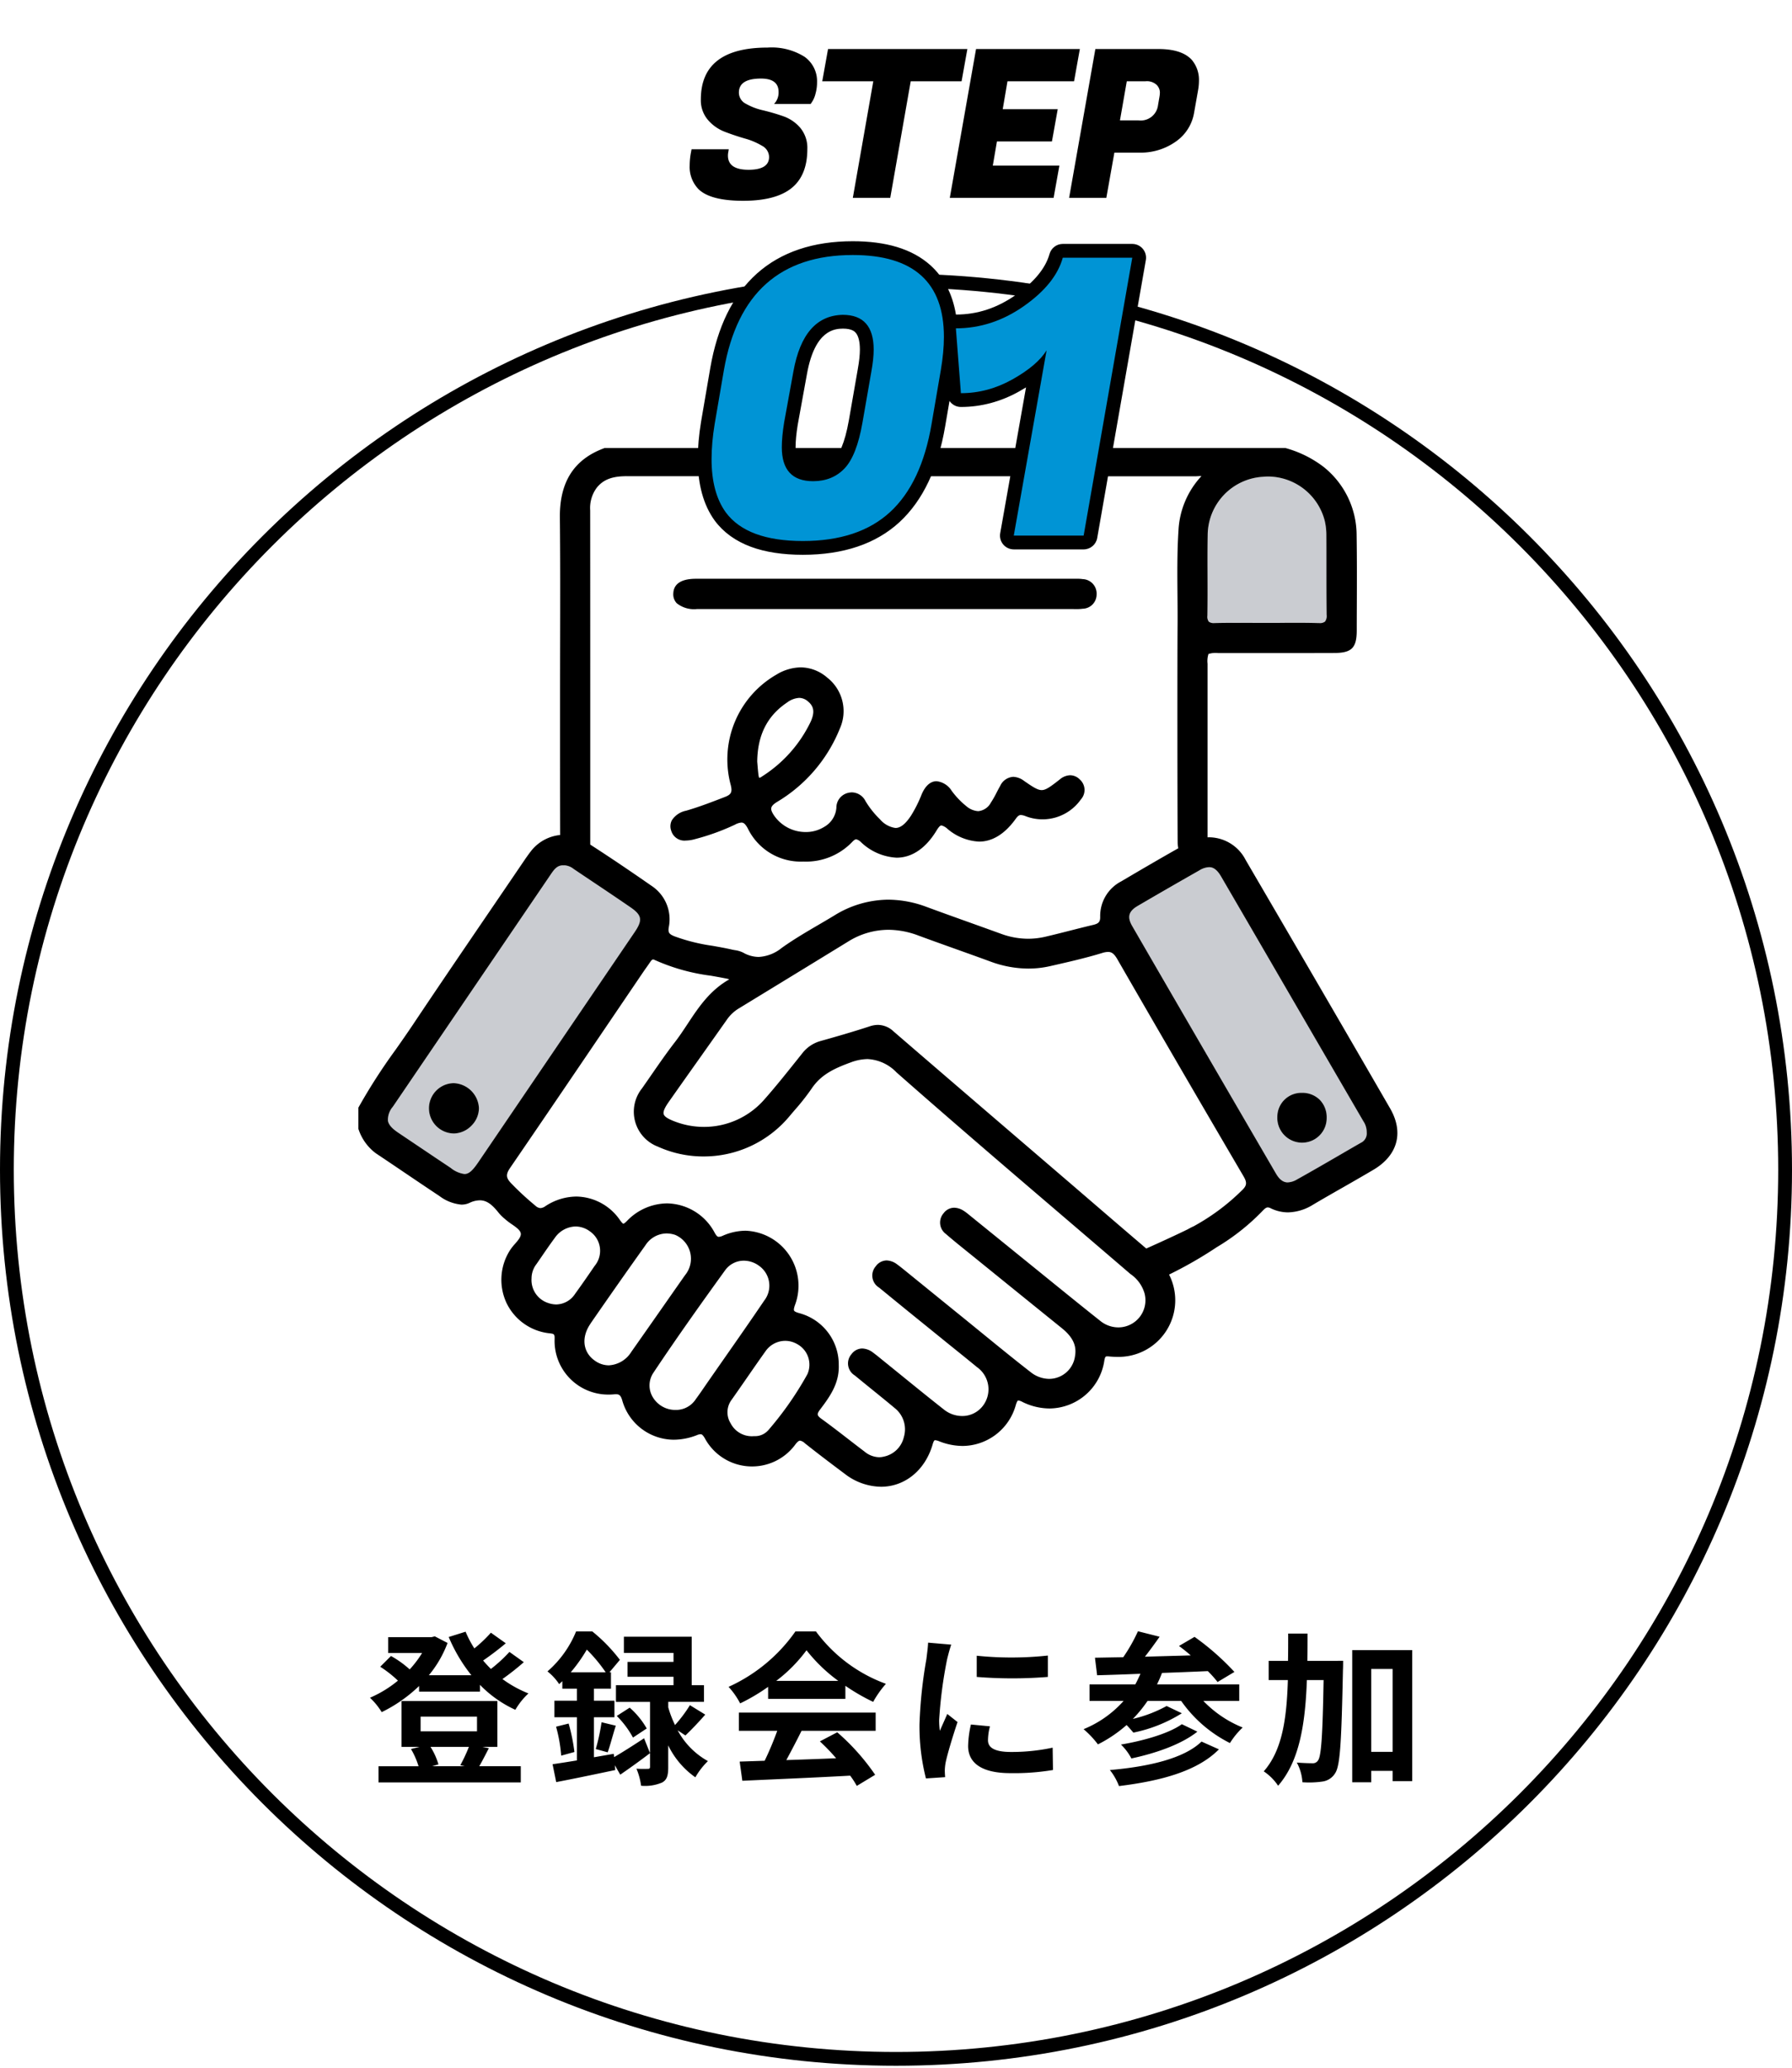
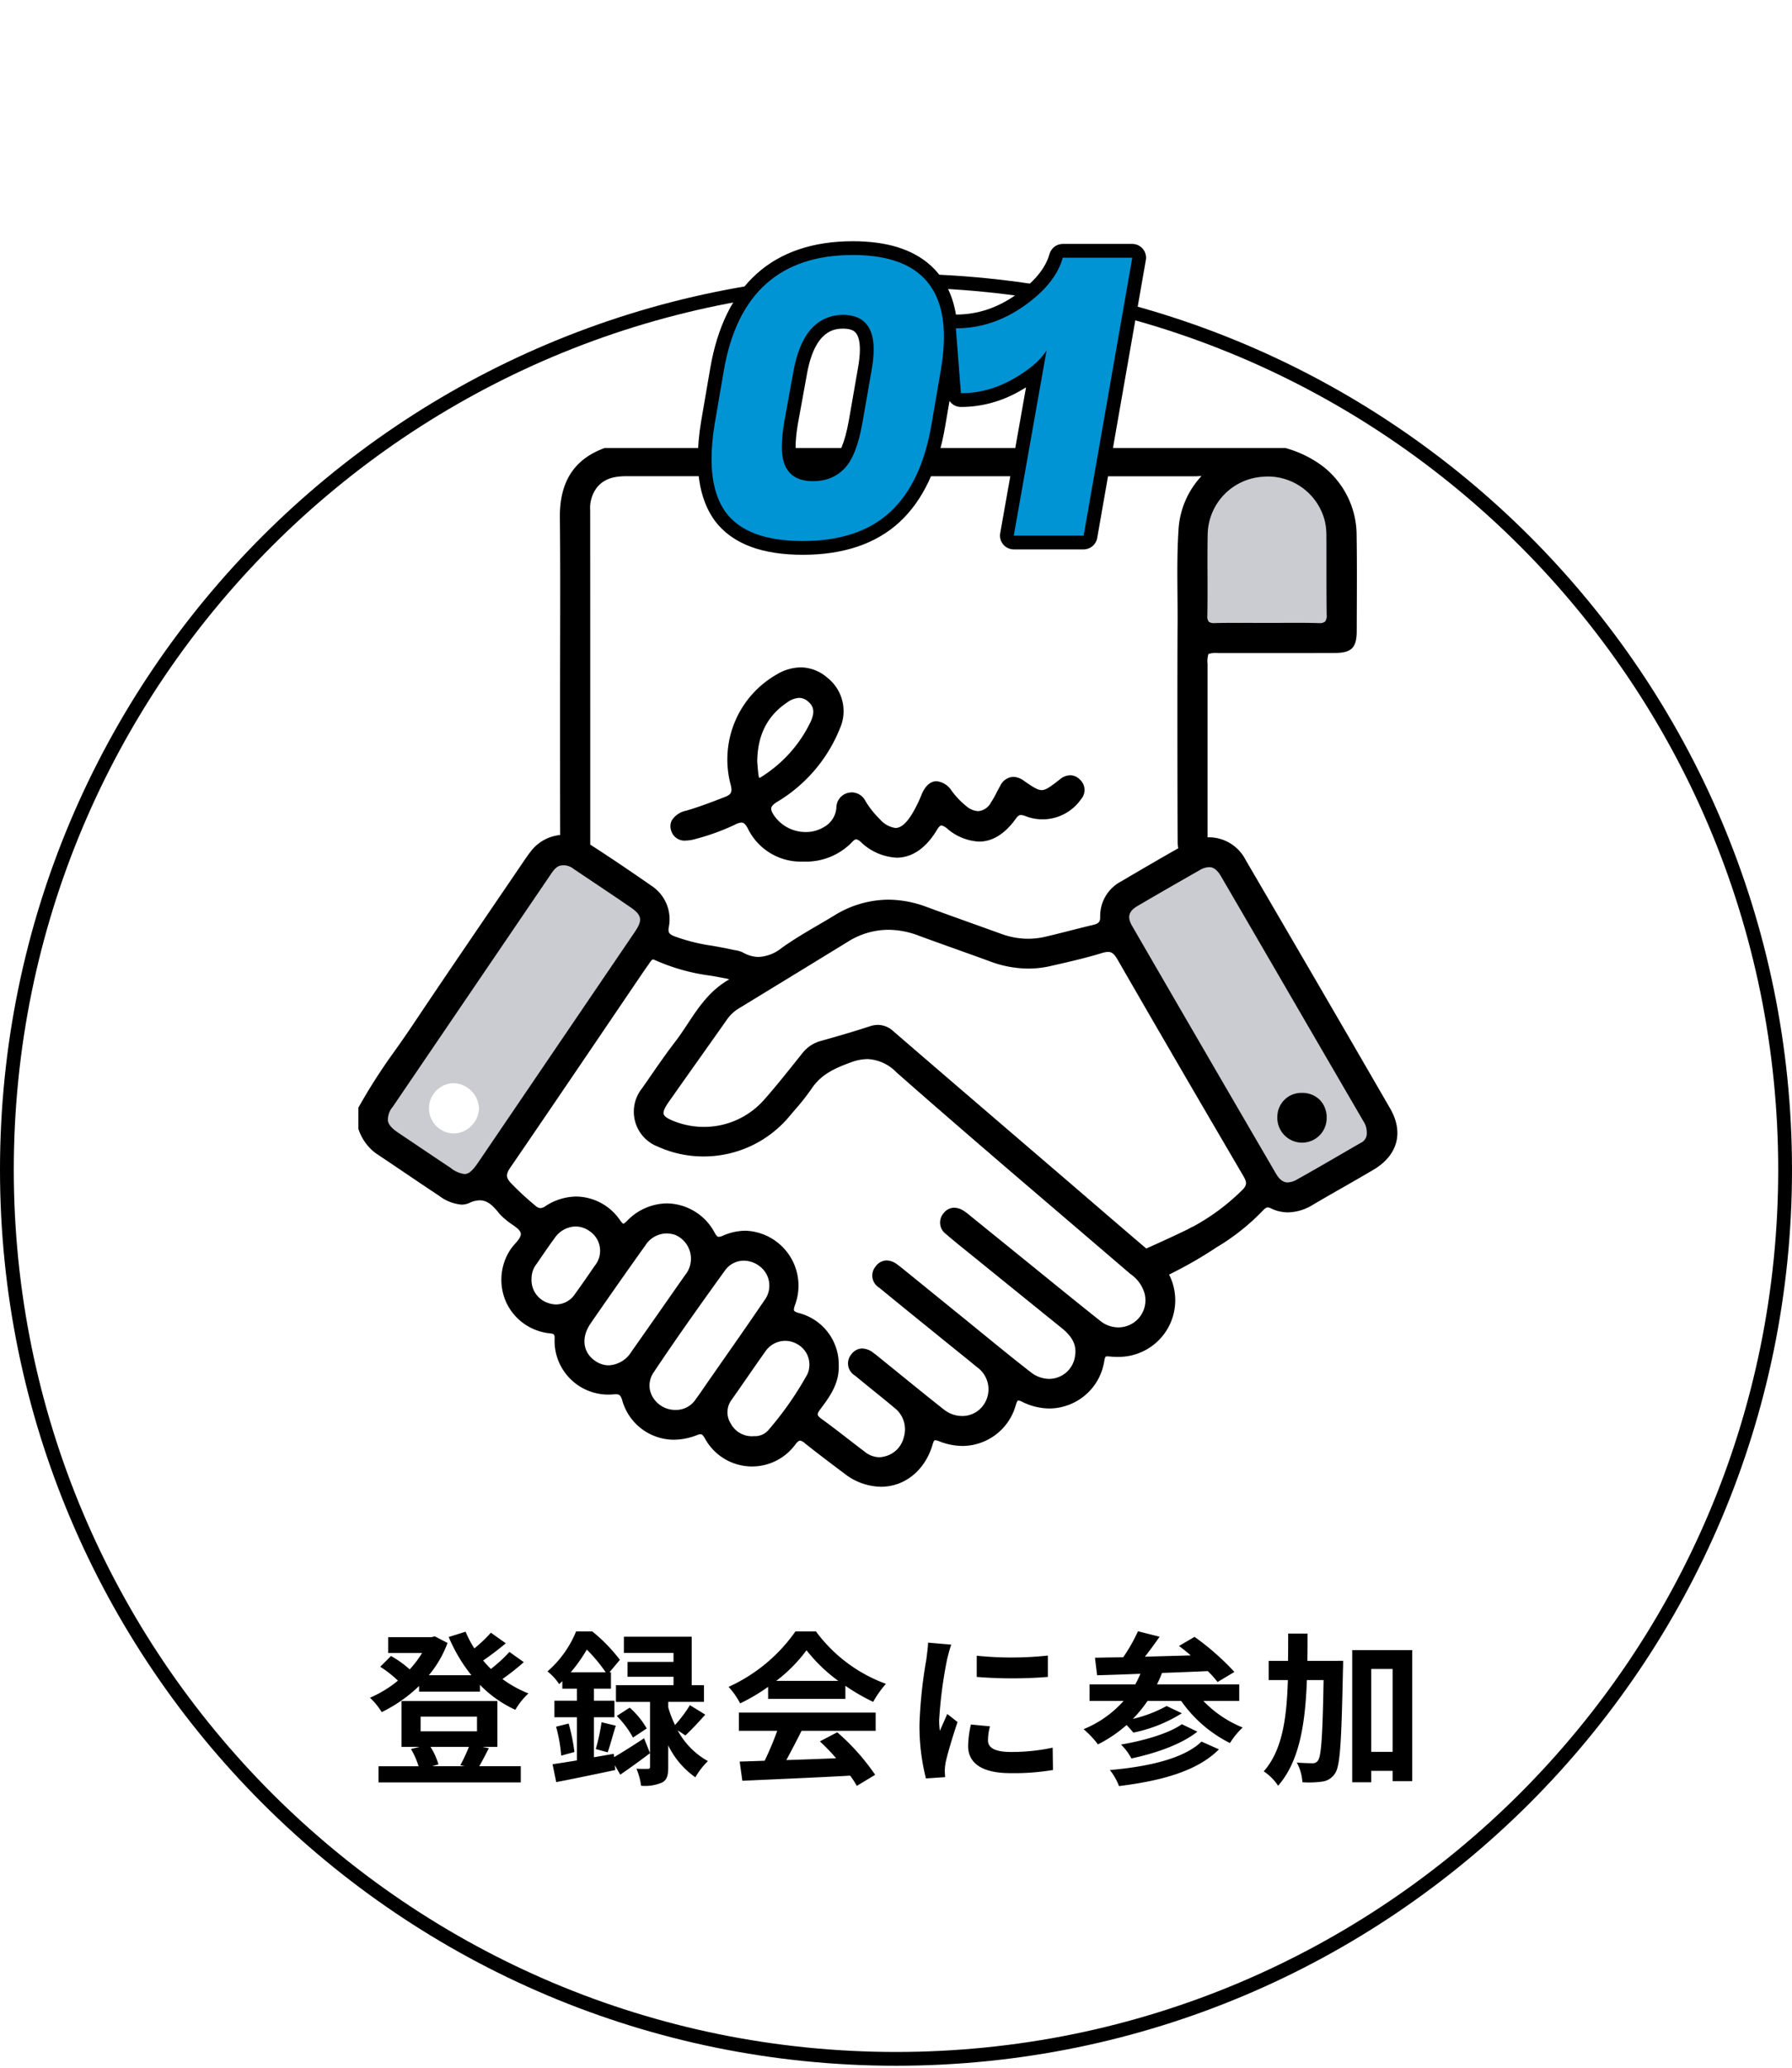
<svg xmlns="http://www.w3.org/2000/svg" width="260" height="300" viewBox="0 0 260 300">
  <defs>
    <filter id="パス_17540" x="99.24" y="33" width="67.04" height="47.496" filterUnits="userSpaceOnUse">
      <feOffset dx="2" dy="2" input="SourceAlpha" />
      <feGaussianBlur result="blur" />
      <feFlood />
      <feComposite operator="in" in2="blur" />
      <feComposite in="SourceGraphic" />
    </filter>
  </defs>
  <g id="_pc_sp_alt_step1_登録会に参加_" data-name="【pc・sp】&lt;alt=&quot;step1・登録会に参加&quot;&gt;" transform="translate(-380 -4801)">
    <g id="ol">
      <g id="パス_18531" data-name="パス 18531" transform="translate(380 4840.713)" fill="#fff">
        <path d="M 130 259 C 121.247 259 112.5 258.118 104.001 256.379 C 95.719 254.684 87.572 252.156 79.788 248.863 C 72.144 245.63 64.772 241.628 57.876 236.969 C 51.045 232.355 44.621 227.055 38.783 221.217 C 32.945 215.379 27.646 208.955 23.031 202.124 C 18.372 195.228 14.37 187.856 11.137 180.212 C 7.844 172.428 5.316 164.281 3.621 155.999 C 1.882 147.5 1 138.753 1 130 C 1 121.247 1.882 112.5 3.621 104.001 C 5.316 95.719 7.844 87.572 11.137 79.788 C 14.37 72.144 18.372 64.772 23.031 57.876 C 27.646 51.045 32.945 44.621 38.783 38.783 C 44.621 32.945 51.045 27.646 57.876 23.031 C 64.772 18.372 72.144 14.37 79.788 11.137 C 87.572 7.844 95.719 5.316 104.001 3.621 C 112.5 1.882 121.247 1 130 1 C 138.753 1 147.5 1.882 155.999 3.621 C 164.281 5.316 172.428 7.844 180.212 11.137 C 187.856 14.37 195.228 18.372 202.124 23.031 C 208.955 27.646 215.379 32.945 221.217 38.783 C 227.055 44.621 232.355 51.045 236.969 57.876 C 241.628 64.772 245.63 72.144 248.863 79.788 C 252.156 87.572 254.684 95.719 256.379 104.001 C 258.118 112.5 259 121.247 259 130 C 259 138.753 258.118 147.5 256.379 155.999 C 254.684 164.281 252.156 172.428 248.863 180.212 C 245.63 187.856 241.628 195.228 236.969 202.124 C 232.355 208.955 227.055 215.379 221.217 221.217 C 215.379 227.055 208.955 232.355 202.124 236.969 C 195.228 241.628 187.856 245.63 180.212 248.863 C 172.428 252.156 164.281 254.684 155.999 256.379 C 147.5 258.118 138.753 259 130 259 Z" stroke="none" />
        <path d="M 130 2 C 121.314 2 112.634 2.875 104.201 4.601 C 95.984 6.282 87.901 8.791 80.177 12.058 C 72.593 15.266 65.278 19.236 58.435 23.859 C 51.657 28.439 45.283 33.698 39.49 39.49 C 33.698 45.283 28.439 51.657 23.859 58.435 C 19.236 65.278 15.266 72.593 12.058 80.177 C 8.791 87.901 6.282 95.984 4.601 104.201 C 2.875 112.634 2 121.314 2 130 C 2 138.686 2.875 147.366 4.601 155.799 C 6.282 164.016 8.791 172.099 12.058 179.823 C 15.266 187.407 19.236 194.722 23.859 201.565 C 28.439 208.343 33.698 214.717 39.49 220.51 C 45.283 226.302 51.657 231.561 58.435 236.141 C 65.278 240.764 72.593 244.734 80.177 247.942 C 87.901 251.209 95.984 253.718 104.201 255.399 C 112.634 257.125 121.314 258 130 258 C 138.686 258 147.366 257.125 155.799 255.399 C 164.016 253.718 172.099 251.209 179.823 247.942 C 187.407 244.734 194.722 240.764 201.565 236.141 C 208.343 231.561 214.717 226.302 220.51 220.51 C 226.302 214.717 231.561 208.343 236.141 201.565 C 240.764 194.722 244.734 187.407 247.942 179.823 C 251.209 172.099 253.718 164.016 255.399 155.799 C 257.125 147.366 258 138.686 258 130 C 258 121.314 257.125 112.634 255.399 104.201 C 253.718 95.984 251.209 87.901 247.942 80.177 C 244.734 72.593 240.764 65.278 236.141 58.435 C 231.561 51.657 226.302 45.283 220.51 39.49 C 214.717 33.698 208.343 28.439 201.565 23.859 C 194.722 19.236 187.407 15.266 179.823 12.058 C 172.099 8.791 164.016 6.282 155.799 4.601 C 147.366 2.875 138.686 2 130 2 M 130 0 C 201.797 0 260 58.203 260 130 C 260 201.797 201.797 260 130 260 C 58.203 260 0 201.797 0 130 C 0 58.203 58.203 0 130 0 Z" stroke="none" fill="#000" />
      </g>
      <path id="パス_18530" data-name="パス 18530" d="M-61.968-3.552A22.851,22.851,0,0,1-63.216-.888l.648.144H-67.3l.912-.264a9.77,9.77,0,0,0-1.152-2.544Zm-7.008-4.392h8.184v2.136h-8.184ZM-60-3.552h2.16V-10.2h-13.9v6.648h2.616l-1.248.312a11.484,11.484,0,0,1,1.1,2.5h-5.808V1.608h20.64V-.744h-6.024c.408-.7.888-1.632,1.392-2.616Zm3.912-13.776a21.041,21.041,0,0,1-2.688,2.472c-.384-.384-.768-.792-1.128-1.224,1.056-.72,2.256-1.632,3.288-2.5l-2.16-1.536a20.086,20.086,0,0,1-2.4,2.28,15.549,15.549,0,0,1-1.272-2.424l-2.448.768a23.177,23.177,0,0,0,3.288,5.544h-6.168a16.156,16.156,0,0,0,2.712-4.68l-1.848-.96-.48.12H-73.68v2.3h4.92a15.1,15.1,0,0,1-1.8,2.376,14.488,14.488,0,0,0-2.712-1.944l-1.56,1.56a16.72,16.72,0,0,1,2.568,2.016A16.722,16.722,0,0,1-76.32-10.68a10.141,10.141,0,0,1,1.7,2.088,21.1,21.1,0,0,0,5.424-3.792v.816h8.832v-.984a17.063,17.063,0,0,0,5.136,3.624,10.2,10.2,0,0,1,1.9-2.376A16.971,16.971,0,0,1-57.1-13.392,37.441,37.441,0,0,0-54-15.84Zm8.9,2.952a22.68,22.68,0,0,0,2.328-3.288,22.314,22.314,0,0,1,2.736,3.288Zm6.24,11.832-2.88.5V-7.848h2.976v-2.4h-2.976V-12h2.472v-2.376h-.216l1.512-1.8A23.85,23.85,0,0,0-44.064-20.3h-2.352A15.337,15.337,0,0,1-50.568-14.5a7.814,7.814,0,0,1,1.7,1.848c.144-.144.312-.288.456-.432V-12H-46.3v1.752H-49.56v2.4H-46.3v6.264c-1.32.216-2.52.408-3.528.552L-49.3,1.56C-46.872,1.1-43.7.432-40.728-.192l-.072-.7L-40.008.48c1.368-.936,2.9-2.04,4.32-3.12l-.864-2.16C-38.112-3.768-39.7-2.76-40.9-2.064Zm10.392-2.664c.84-.792,1.92-1.92,2.88-3.024L-29.9-9.6a20.036,20.036,0,0,1-2.16,2.88,15.566,15.566,0,0,1-.984-2.568v-.792h5.184V-12.5H-29.64v-7.032h-9.84v2.352h7.2v1.3h-6.672v2.16h6.672V-12.5h-8.352v2.424h4.944V-.672c0,.24-.072.312-.336.312-.24,0-.96.024-1.632-.024a9.745,9.745,0,0,1,.672,2.472,6.313,6.313,0,0,0,3.024-.456c.744-.384.912-1.056.912-2.256V-3.768A12.083,12.083,0,0,0-29.112.864a10.6,10.6,0,0,1,1.824-2.352A11.065,11.065,0,0,1-31.68-5.952ZM-49.32-6.48a21.842,21.842,0,0,1,.744,4.2l1.92-.528a27.412,27.412,0,0,0-.84-4.128Zm7.488,3.72c.36-.984.744-2.52,1.176-3.864l-2.064-.5a29.428,29.428,0,0,1-.84,3.888Zm1.32-5.28A13.723,13.723,0,0,1-38.16-4.9l1.992-1.32A11.721,11.721,0,0,0-38.64-9.24Zm23.136-5.088a21.811,21.811,0,0,0,4.392-4.44,23.357,23.357,0,0,0,4.608,4.44Zm-1.176,2.616H-7.344v-1.9A29,29,0,0,0-3.312-10.08,14.793,14.793,0,0,1-1.464-12.7,21.954,21.954,0,0,1-11.616-20.3h-2.976a23.832,23.832,0,0,1-9.7,8.04,11.149,11.149,0,0,1,1.68,2.4,27.711,27.711,0,0,0,4.056-2.4ZM-22.8-5.88h5.568a46.088,46.088,0,0,1-1.824,4.344l-3.624.12.384,2.784c4.08-.192,10.008-.432,15.648-.744a12.723,12.723,0,0,1,.96,1.488L-3.024.5a32.278,32.278,0,0,0-5.5-6.168l-2.52,1.32A28.606,28.606,0,0,1-8.688-1.9c-2.448.1-4.92.192-7.224.264.72-1.344,1.512-2.832,2.208-4.248H-2.952V-8.52H-22.8Zm34.512-10.9V-13.7a64.415,64.415,0,0,0,10.32,0v-3.1A49.352,49.352,0,0,1,11.712-16.776Zm1.92,10.248-2.76-.264a14.662,14.662,0,0,0-.408,3.12c0,2.472,1.992,3.936,6.12,3.936a33.989,33.989,0,0,0,6.192-.456l-.048-3.24a28.37,28.37,0,0,1-6.024.624c-2.448,0-3.36-.648-3.36-1.7A8.146,8.146,0,0,1,13.632-6.528ZM8.016-18.384l-3.36-.288c-.024.768-.168,1.68-.24,2.352a66.923,66.923,0,0,0-1.008,9.5,30.68,30.68,0,0,0,.936,7.848L7.128.84C7.1.5,7.08.12,7.08-.144A7.242,7.242,0,0,1,7.2-1.272c.264-1.272,1.056-3.888,1.728-5.88L7.44-8.328C7.1-7.536,6.72-6.7,6.36-5.88a11.579,11.579,0,0,1-.1-1.56,63.655,63.655,0,0,1,1.152-8.808C7.512-16.68,7.824-17.88,8.016-18.384ZM44.328-4.32C41.784-1.848,36.6-.672,31.032-.192a8.669,8.669,0,0,1,1.32,2.328c6.072-.744,11.376-2.16,14.5-5.328ZM41.472-6.84c-1.9,1.368-5.664,2.424-8.832,2.952a7.921,7.921,0,0,1,1.512,2.016c3.5-.744,7.224-2.016,9.576-3.888ZM49.8-10.224v-2.4H37.872a17.219,17.219,0,0,0,.72-1.656c2.16-.072,4.44-.168,6.648-.264a15.432,15.432,0,0,1,1.416,1.584L49.1-14.424a37.363,37.363,0,0,0-5.784-5.088l-2.256,1.32c.552.408,1.128.864,1.7,1.368-2.256.072-4.512.12-6.648.192.72-.912,1.464-1.944,2.136-2.9l-3.144-.792a24.117,24.117,0,0,1-2.136,3.768c-1.512.024-2.9.048-4.1.072l.312,2.544c1.8-.048,3.936-.12,6.288-.216-.24.528-.48,1.056-.744,1.536H28.08v2.4h4.944a15.666,15.666,0,0,1-5.808,4.1A13.847,13.847,0,0,1,29.3-3.912,19.728,19.728,0,0,0,33.456-6.72c.36.36.72.792.984,1.1a21.087,21.087,0,0,0,7.032-2.808L39.264-9.48a19.337,19.337,0,0,1-4.9,1.872A18.8,18.8,0,0,0,36.5-10.224h4.872a19.049,19.049,0,0,0,7.08,6.12A11.166,11.166,0,0,1,50.3-6.36a16.38,16.38,0,0,1-5.712-3.864Zm9.888-5.808c.024-1.3.024-2.616.024-3.96H56.9c0,1.368,0,2.688-.024,3.96H54.072v2.784h2.784c-.168,5.616-.816,10.2-3.5,13.248A7.519,7.519,0,0,1,55.44,2.088c3.1-3.552,3.936-8.928,4.176-15.336H62.04C61.9-5.232,61.7-2.256,61.248-1.608a.87.87,0,0,1-.816.432c-.456,0-1.32-.024-2.28-.1a6.881,6.881,0,0,1,.816,2.856,13.525,13.525,0,0,0,2.9-.1A2.554,2.554,0,0,0,63.72.264c.744-1.1.912-4.776,1.128-15,.024-.36.024-1.3.024-1.3Zm9.264,13.2V-14.856h3.1V-2.832Zm-2.76-14.76V1.584h2.76V-.072h3.1V1.416H74.9V-17.592Z" transform="translate(510 5058)" />
      <path id="パス_17479" data-name="パス 17479" d="M46.109,160.942c-1.892-1.3-3.834-2.6-5.712-3.861q-1.267-.849-2.533-1.7a2.372,2.372,0,0,0-1.27-.519c-.031,0-.119.005-.119.005s-.106-.005-.145-.005c-.888,0-1.327.649-1.835,1.4l-.077.114Q23.025,173.134,11.636,189.9a2.867,2.867,0,0,0-.7,2.054c.108.544.569,1.077,1.453,1.677q2.67,1.813,5.356,3.6l2.294,1.537a4.013,4.013,0,0,0,2,.889c.613,0,1.153-.461,2-1.7q11.345-16.7,22.695-33.4c1.183-1.741,1.061-2.449-.62-3.607M23.068,192.616a3.684,3.684,0,0,1-2.552,1.151h-.042a3.651,3.651,0,0,1-.041-7.3h.042a3.819,3.819,0,0,1,3.662,3.611,3.628,3.628,0,0,1-1.07,2.54" transform="translate(425.357 4771.687)" fill="#caccd1" />
      <path id="パス_17480" data-name="パス 17480" d="M72.73,289.6a3.541,3.541,0,0,0-2.1-.719,3.775,3.775,0,0,0-3,1.641c-.708.959-1.4,1.962-2.061,2.932l-.61.887a3.385,3.385,0,0,0-.711,2.1,3.5,3.5,0,0,0,2.408,3.543,3.67,3.67,0,0,0,1.194.212,3.334,3.334,0,0,0,2.714-1.534c.922-1.268,1.8-2.539,2.84-4.059a3.425,3.425,0,0,0-.672-5" transform="translate(392.876 4690.065)" fill="#fff" />
-       <path id="パス_17481" data-name="パス 17481" d="M86.022,53.822v8.8c0,.228,0,.454,0,.681,2.7,1.745,5.622,3.711,8.918,6a5.81,5.81,0,0,1,2.471,6.02c-.119.77.089.986.817,1.283a26.806,26.806,0,0,0,5.517,1.38c.923.162,1.876.33,2.809.545.143.033.29.059.437.085a3.9,3.9,0,0,1,1.214.358,4.62,4.62,0,0,0,2.242.629,5.767,5.767,0,0,0,3.344-1.305c1.721-1.233,3.579-2.321,5.375-3.372.75-.439,1.5-.878,2.241-1.328a15.022,15.022,0,0,1,7.853-2.309,15.99,15.99,0,0,1,5.527,1.038c2.14.789,4.324,1.572,6.436,2.329q2.216.793,4.429,1.594a11.4,11.4,0,0,0,3.9.708,11.022,11.022,0,0,0,2.491-.29c1.205-.281,2.427-.592,3.608-.891,1.094-.278,2.225-.566,3.344-.83.8-.189,1.028-.454,1.015-1.182a5.643,5.643,0,0,1,3.041-5.124c2.611-1.54,5.419-3.186,8.287-4.806a5.468,5.468,0,0,1-.089-.978c-.038-4.79-.054-26.456-.013-31.206.013-1.516,0-3.059-.013-4.552-.026-3.066-.053-6.237.145-9.362A12.463,12.463,0,0,1,174.59,9.96c.034-.038.072-.076.11-.113a1.611,1.611,0,0,0-.181-.009c-.113,0-.226.008-.339.016-.13.009-.26.018-.388.018q-17.852-.006-35.7-.006-23.413,0-46.825-.009l-.006-.391v.391c-2.057,0-3.335.493-4.273,1.648a4.934,4.934,0,0,0-.974,3.314c.013,10.223.011,26.181.01,39M101.5,24.738h22.11l32.615,0,.451,0a4.949,4.949,0,0,1,.778.05,2.1,2.1,0,0,1,2.028,2.228,2.073,2.073,0,0,1-2.018,2.071,6.284,6.284,0,0,1-.88.051l-.635-.005c-6.438,0-39.719,0-39.719,0l-14.714,0a4.011,4.011,0,0,1-2.956-.842,1.87,1.87,0,0,1-.5-1.432c.089-2.118,2.607-2.119,3.435-2.119M97.873,59.764a3.2,3.2,0,0,1,2.067-1.382c1.854-.536,3.69-1.245,5.466-1.93l.149-.058c.934-.359,1.11-.716.858-1.734a14.2,14.2,0,0,1,6.618-16.017,6.983,6.983,0,0,1,3.53-1.056,5.932,5.932,0,0,1,3.843,1.481,6.173,6.173,0,0,1,1.831,7.414,21.9,21.9,0,0,1-9.148,10.654c-.994.639-.981,1.015-.424,1.894a5.557,5.557,0,0,0,4.633,2.448,5.009,5.009,0,0,0,2.673-.745,3.474,3.474,0,0,0,1.77-2.787,2.2,2.2,0,0,1,1.744-2.159,2.464,2.464,0,0,1,.533-.062,2.27,2.27,0,0,1,1.947,1.263,12.97,12.97,0,0,0,2.118,2.66,3.573,3.573,0,0,0,2.229,1.239c.735,0,1.451-.565,2.254-1.78a18.7,18.7,0,0,0,1.538-3.067c.675-1.6,1.555-1.935,2.173-1.935a2.961,2.961,0,0,1,2.189,1.389,11.849,11.849,0,0,0,2.145,2.245,2.927,2.927,0,0,0,1.7.712,2.32,2.32,0,0,0,1.847-1.243,13.527,13.527,0,0,0,.822-1.441c.167-.321.334-.643.515-.955a2.244,2.244,0,0,1,1.9-1.345,2.8,2.8,0,0,1,1.573.588c1.232.855,1.958,1.339,2.557,1.339s1.237-.452,2.65-1.564a2.421,2.421,0,0,1,1.485-.591,1.994,1.994,0,0,1,1.4.616,2.034,2.034,0,0,1,.162,2.882,6.8,6.8,0,0,1-7.992,2.453,2.178,2.178,0,0,0-.717-.181c-.171,0-.384.041-.738.534-1.585,2.2-3.379,3.323-5.336,3.323a7.644,7.644,0,0,1-4.608-1.874,2.015,2.015,0,0,0-.851-.472c-.178,0-.4.233-.714.753-1.562,2.57-3.564,3.927-5.79,3.927a8.087,8.087,0,0,1-5.168-2.253,1.482,1.482,0,0,0-.693-.415c-.147,0-.351.14-.622.429a9.261,9.261,0,0,1-7.013,2.8h-.057a8.534,8.534,0,0,1-8.03-4.8c-.4-.756-.685-.86-.929-.86a2.318,2.318,0,0,0-.931.3,32.781,32.781,0,0,1-5.835,2.109,5.074,5.074,0,0,1-1.331.2,2,2,0,0,1-2.085-1.437,1.892,1.892,0,0,1,.1-1.517" transform="translate(379.618 4860.236)" fill="#fff" />
      <path id="パス_17482" data-name="パス 17482" d="M315.252,31.641a1.2,1.2,0,0,0,.843.2l.114,0c.925-.021,1.928-.03,3.155-.03q1.078,0,2.157.006t2.154.007c.725,0,1.449,0,2.174-.009s1.452-.008,2.179-.008c1.21,0,2.2.012,3.115.038l.121,0a1.211,1.211,0,0,0,.86-.223,1.391,1.391,0,0,0,.226-.975c-.033-2.278-.032-4.593-.03-6.832,0-1.574,0-3.148-.008-4.722a8.991,8.991,0,0,0-.231-2.077,8.541,8.541,0,0,0-8.192-6.435c-.273,0-.55.013-.824.04a8.523,8.523,0,0,0-7.97,8.446c-.033,1.943-.027,3.921-.021,5.834s.012,3.908-.021,5.863a1.247,1.247,0,0,0,.2.873" transform="translate(240.129 4859.554)" fill="#caccd1" />
      <path id="パス_17483" data-name="パス 17483" d="M98.472,297.509a3.753,3.753,0,0,0-1.443-5.835,4.027,4.027,0,0,0-1.245-.206,3.7,3.7,0,0,0-3.059,1.714c-2.572,3.605-5.181,7.323-7.975,11.364-1.383,2-1.124,4.168.644,5.392a3.476,3.476,0,0,0,2,.662,4.089,4.089,0,0,0,3.274-1.956q2.341-3.315,4.659-6.646,1.569-2.246,3.142-4.489" transform="translate(380.924 4688.492)" fill="#fff" />
-       <path id="パス_17484" data-name="パス 17484" d="M148.193,103.887c.046.358.124.43.125.43a1.25,1.25,0,0,0,.4-.21,19.231,19.231,0,0,0,7.045-7.924c.61-1.363.493-2.222-.4-2.963a1.954,1.954,0,0,0-1.269-.5,3.229,3.229,0,0,0-1.757.674c-2.87,1.927-4.285,4.733-4.326,8.578.013.135.025.287.038.45.037.448.078.956.143,1.469" transform="translate(341.859 4809.534)" fill="#fff" />
      <path id="パス_17485" data-name="パス 17485" d="M123.913,302.307a3.727,3.727,0,0,0-2.2-.741,3.332,3.332,0,0,0-2.727,1.4c-3.121,4.32-6.8,9.461-10.391,14.833a3.3,3.3,0,0,0-.174,3.443,3.809,3.809,0,0,0,3.389,1.974l.158,0a3.425,3.425,0,0,0,2.784-1.584c.454-.613.9-1.256,1.322-1.878.172-.249.343-.5.515-.747q1.172-1.687,2.349-3.37c1.89-2.705,3.844-5.5,5.724-8.281a3.523,3.523,0,0,0-.749-5.054" transform="translate(366.216 4682.342)" fill="#fff" />
      <path id="パス_17486" data-name="パス 17486" d="M179.067,183.045c-.507-.882-.893-1.059-1.349-1.059a3.008,3.008,0,0,0-.854.155c-2.367.723-4.818,1.283-7.189,1.824l-.348.079a14.27,14.27,0,0,1-3.174.359,16.017,16.017,0,0,1-5.526-1.035c-1.659-.609-3.324-1.2-4.989-1.8-1.793-.641-3.648-1.3-5.465-1.975a12.462,12.462,0,0,0-4.315-.822A11.087,11.087,0,0,0,140,180.51q-6.116,3.758-12.245,7.492l-3.6,2.2a5.57,5.57,0,0,0-1.688,1.572q-2.038,2.894-4.087,5.78-2.181,3.08-4.357,6.165c-.639.908-.875,1.471-.764,1.826s.643.7,1.722,1.1a11.788,11.788,0,0,0,4.121.743,11.6,11.6,0,0,0,8.679-3.887c1.654-1.864,3.24-3.852,4.773-5.773l.789-.988a5.052,5.052,0,0,1,2.683-1.814c2.138-.6,4.656-1.32,7.127-2.13a3.823,3.823,0,0,1,1.2-.208,3.348,3.348,0,0,1,2.249.941c6.746,5.823,13.623,11.724,20.274,17.431l6.018,5.165,3.2,2.754q3.586,3.083,7.179,6.157c1.312-.59,4-1.8,6.045-2.8.193-.113.386-.212.579-.312l.214-.111a31.261,31.261,0,0,0,7.047-5.244c.708-.674.755-1.11.217-2.028-6.677-11.386-12.665-21.686-18.307-31.49" transform="translate(363.042 4757.125)" fill="#fff" />
      <path id="パス_17487" data-name="パス 17487" d="M320.516,194.057l0-.025v-.024a2.875,2.875,0,0,0-.5-1.6q-5.231-8.993-10.458-17.99-5.092-8.761-10.186-17.521c-.692-1.189-1.316-1.327-1.726-1.327a2.906,2.906,0,0,0-1.4.458c-3.363,1.913-6.3,3.608-8.987,5.181-1.3.762-1.521,1.6-.765,2.91,6.954,12.005,13.969,24.082,20.849,35.9.511.878,1.058,1.287,1.72,1.287a2.823,2.823,0,0,0,1.328-.417c2.123-1.181,4.261-2.422,6.328-3.622q1.459-.846,2.919-1.69a1.5,1.5,0,0,0,.878-1.517m-9.37,1.482-.123,0a3.6,3.6,0,0,1-3.481-3.777,3.473,3.473,0,0,1,3.588-3.45,3.577,3.577,0,0,1,2.578,1.025,3.631,3.631,0,0,1,.994,2.626,3.562,3.562,0,0,1-3.557,3.579" transform="translate(257.785 4771.255)" fill="#caccd1" />
      <path id="パス_17488" data-name="パス 17488" d="M147.029,331.766a3.439,3.439,0,0,0-1.705-.455,3.493,3.493,0,0,0-2.83,1.47c-.918,1.283-1.831,2.6-2.715,3.882-.734,1.06-1.467,2.12-2.211,3.173a3.023,3.023,0,0,0-.17,3.43,3.455,3.455,0,0,0,3.372,1.872c.059,0,.1,0,.149,0a2.541,2.541,0,0,0,1.927-.838,47.92,47.92,0,0,0,5.7-8.16,3.4,3.4,0,0,0-1.518-4.376" transform="translate(348.597 4664.228)" fill="#fff" />
      <path id="パス_17489" data-name="パス 17489" d="M145.594,235.447q-4.5-3.866-9.013-7.72c-8.195-7.01-16.668-14.258-24.9-21.508a6.259,6.259,0,0,0-4.225-1.949,7.265,7.265,0,0,0-2.473.5c-2.6.944-4.358,1.872-5.66,3.823a33.31,33.31,0,0,1-2.47,3.127c-.255.3-.511.6-.762.9a16.184,16.184,0,0,1-12.427,5.794,15.988,15.988,0,0,1-6.624-1.426,5.421,5.421,0,0,1-2.294-8.458q.67-.952,1.33-1.913c1.1-1.585,2.228-3.225,3.429-4.777.649-.839,1.254-1.754,1.839-2.64,1.584-2.4,3.217-4.87,6.056-6.477a2.392,2.392,0,0,0-.324-.1c-.778-.157-1.576-.3-2.349-.434a28.749,28.749,0,0,1-8.183-2.3.445.445,0,0,0-.194-.057c-.07,0-.187.036-.4.346-.175.257-.355.511-.534.766s-.373.527-.554.794q-2.344,3.454-4.685,6.91c-4.76,7.024-9.682,14.287-14.559,21.405-.656.958-.624,1.465.143,2.261a41.52,41.52,0,0,0,3.508,3.24,1.2,1.2,0,0,0,.733.355,1.381,1.381,0,0,0,.715-.278,8.29,8.29,0,0,1,4.49-1.4,7.8,7.8,0,0,1,6.359,3.451c.321.441.433.489.466.489s.16-.029.529-.4a8.148,8.148,0,0,1,5.805-2.547,7.956,7.956,0,0,1,6.921,4.264c.3.543.464.588.6.588a1.645,1.645,0,0,0,.587-.166,8.322,8.322,0,0,1,3.289-.721,7.98,7.98,0,0,1,7.195,10.71c-.171.464-.222.753-.155.883.087.17.5.3.795.38a7.709,7.709,0,0,1,5.685,7.512c.088,2.568-1.167,4.433-2.692,6.433-.272.357-.382.593-.356.767s.188.357.486.572c1.332.961,2.652,1.982,3.927,2.968.787.609,1.574,1.218,2.368,1.817a3.452,3.452,0,0,0,2.108.821,2.907,2.907,0,0,0,.7-.088,3.752,3.752,0,0,0,2.9-2.828,3.93,3.93,0,0,0-1.336-4.225c-1.055-.885-2.145-1.767-3.2-2.62-.861-.7-1.723-1.394-2.575-2.1a2.04,2.04,0,0,1-.477-3.1,1.957,1.957,0,0,1,1.551-.814,2.713,2.713,0,0,1,1.578.6c.376.275.739.57,1.09.856l.3.244q1.366,1.1,2.728,2.211c2.009,1.632,4.087,3.319,6.155,4.945a4.249,4.249,0,0,0,2.642.941,3.741,3.741,0,0,0,2.961-1.412,3.939,3.939,0,0,0-.8-5.679c-1.048-.864-2.1-1.716-3.162-2.569q-.862-.694-1.722-1.392l-2.22-1.8q-3.549-2.878-7.088-5.769a2.047,2.047,0,0,1-.5-3.1,1.983,1.983,0,0,1,1.58-.85,2.646,2.646,0,0,1,1.54.584c.368.269.723.553,1.054.822l3.507,2.846q2.562,2.081,5.127,4.159,1.354,1.1,2.7,2.2c2.273,1.854,4.623,3.77,6.978,5.6a4.375,4.375,0,0,0,2.681.971,3.8,3.8,0,0,0,3.753-3.346c.254-1.5-.341-2.739-1.929-4.019q-5.351-4.315-10.688-8.649l-2.276-1.845q-.475-.385-.952-.768c-.961-.773-1.955-1.571-2.9-2.4a2.051,2.051,0,0,1-.318-3.015,1.915,1.915,0,0,1,1.524-.787,2.616,2.616,0,0,1,1.349.425,6.754,6.754,0,0,1,.759.561l4.41,3.575q2.562,2.078,5.125,4.155,1.184.958,2.366,1.919c2.351,1.909,4.782,3.882,7.2,5.793a4.171,4.171,0,0,0,2.6.929,3.931,3.931,0,0,0,3.8-4.953,5.15,5.15,0,0,0-2.053-2.8" transform="translate(398.408 4750.393)" fill="#fff" />
      <path id="パス_17490" data-name="パス 17490" d="M149.693,95.821c-6.4-11.077-13.26-22.866-20.957-36.04a6.016,6.016,0,0,0-5.221-3.3c-.1,0-.207,0-.312.008,0-2.59,0-9.818,0-15.933,0-4.312,0-8.07,0-9.257a3.35,3.35,0,0,1,.133-1.413,3.454,3.454,0,0,1,1.44-.133H127.2l6.936,0q3.739,0,7.477-.013c2.506-.01,3.232-.743,3.236-3.267q0-1.72.01-3.438c.013-3.384.025-6.882-.028-10.324a12.7,12.7,0,0,0-4.809-9.984A16.086,16.086,0,0,0,134.552.018L134.494,0H35.734l-.065.024c-4.385,1.611-6.49,4.9-6.437,10.062.061,5.909.048,11.919.036,17.732q-.008,3.862-.01,7.725v3.389c0,5.182,0,12.937.013,17.216a6.12,6.12,0,0,0-4.284,2.408c-.4.515-.772,1.061-1.13,1.589l-.151.224q-2.232,3.285-4.469,6.565c-3.745,5.5-7.618,11.181-11.377,16.806-.8,1.194-1.639,2.392-2.452,3.55a82.939,82.939,0,0,0-5.36,8.326L0,95.7v3.1l.03.072a7.13,7.13,0,0,0,2.492,3.449q2.028,1.354,4.046,2.723c1.695,1.145,3.447,2.33,5.182,3.479a6.223,6.223,0,0,0,3.2,1.252,2.765,2.765,0,0,0,1.158-.247,3.62,3.62,0,0,1,1.505-.379c1.086,0,1.89.738,2.763,1.845a6.235,6.235,0,0,0,.839.828l.157.136a9.976,9.976,0,0,0,.882.664c.581.4,1.181.822,1.293,1.262.125.49-.341,1.024-.833,1.591a7.491,7.491,0,0,0-.717.914,7.961,7.961,0,0,0-.486,7.7,7.835,7.835,0,0,0,6.216,4.355c.674.078.759.115.741.827a7.784,7.784,0,0,0,7.849,8.065c.263,0,.53-.013.794-.038.086-.008.167-.012.242-.012.456,0,.682.113.906.812a7.809,7.809,0,0,0,7.48,5.787,9.277,9.277,0,0,0,3.373-.664,1.583,1.583,0,0,1,.533-.134c.142,0,.285.039.587.529a7.783,7.783,0,0,0,13.216.887c.385-.484.57-.484.63-.484a1.329,1.329,0,0,1,.687.37c1.941,1.546,3.937,3.049,5.814,4.456a8.764,8.764,0,0,0,5.245,1.863c3.47,0,6.409-2.406,7.488-6.131.18-.623.3-.623.369-.623a2.155,2.155,0,0,1,.617.171,9.351,9.351,0,0,0,3.393.664,8.072,8.072,0,0,0,7.7-5.969c.2-.628.3-.628.352-.628a1.587,1.587,0,0,1,.58.2,8.947,8.947,0,0,0,3.967.959,8.112,8.112,0,0,0,7.939-6.959c.116-.6.183-.6.47-.6.064,0,.134,0,.211.012.383.038.766.058,1.138.058a8.213,8.213,0,0,0,7.571-11.939,59.79,59.79,0,0,0,6.841-3.92l.033-.025a31.93,31.93,0,0,0,6.662-5.264c.322-.332.532-.534.789-.534a.9.9,0,0,1,.383.107,5.764,5.764,0,0,0,2.549.613,7.145,7.145,0,0,0,3.661-1.133c1.423-.841,2.884-1.676,4.3-2.483,1.46-.834,2.969-1.7,4.441-2.57,3.522-2.089,4.424-5.414,2.411-8.9m-14.846,10.738c-.662,0-1.208-.409-1.719-1.287-6.881-11.814-13.9-23.891-20.849-35.9-.756-1.305-.534-2.148.765-2.91,2.684-1.573,5.623-3.268,8.986-5.181a2.908,2.908,0,0,1,1.4-.458c.41,0,1.034.138,1.726,1.327q5.1,8.759,10.186,17.521,5.227,9,10.458,17.99a2.872,2.872,0,0,1,.5,1.6v.024l0,.025a1.5,1.5,0,0,1-.878,1.517q-1.462.841-2.92,1.69c-2.067,1.2-4.205,2.441-6.328,3.622a2.824,2.824,0,0,1-1.329.417m-13.908,6.485c-.193.1-.386.2-.579.312-2.044,1-4.733,2.215-6.045,2.8q-3.6-3.07-7.18-6.157l-3.2-2.754-6.018-5.165c-6.65-5.707-13.527-11.608-20.273-17.431a3.349,3.349,0,0,0-2.249-.941,3.818,3.818,0,0,0-1.2.209c-2.471.811-4.989,1.531-7.127,2.13a5.051,5.051,0,0,0-2.683,1.814l-.789.988c-1.534,1.922-3.119,3.909-4.773,5.773a11.6,11.6,0,0,1-8.679,3.887,11.785,11.785,0,0,1-4.121-.743c-1.08-.4-1.611-.741-1.722-1.1s.126-.918.764-1.826q2.172-3.087,4.357-6.165,2.046-2.888,4.087-5.781a5.581,5.581,0,0,1,1.689-1.572l3.6-2.2q6.127-3.74,12.246-7.492A11.091,11.091,0,0,1,76.9,69.9a12.467,12.467,0,0,1,4.314.822c1.818.671,3.672,1.334,5.466,1.975,1.664.595,3.329,1.19,4.989,1.8A16.016,16.016,0,0,0,97.2,75.529a14.273,14.273,0,0,0,3.174-.359l.348-.079c2.371-.541,4.823-1.1,7.189-1.824a3,3,0,0,1,.854-.155c.457,0,.842.177,1.349,1.059,5.642,9.8,11.63,20.1,18.307,31.49.538.919.491,1.354-.217,2.028a31.238,31.238,0,0,1-7.046,5.244Zm-32.386-1.822a6.763,6.763,0,0,0-.759-.561,2.615,2.615,0,0,0-1.349-.425,1.915,1.915,0,0,0-1.524.788,2.051,2.051,0,0,0,.318,3.015c.948.825,1.941,1.624,2.9,2.4q.477.383.953.768l2.276,1.845q5.34,4.329,10.688,8.649c1.587,1.28,2.182,2.519,1.929,4.019a3.8,3.8,0,0,1-3.753,3.346,4.373,4.373,0,0,1-2.681-.971c-2.355-1.826-4.7-3.742-6.978-5.6q-1.349-1.1-2.7-2.2-2.566-2.077-5.127-4.159l-3.506-2.846c-.332-.269-.686-.554-1.054-.822a2.645,2.645,0,0,0-1.539-.584,1.982,1.982,0,0,0-1.58.85,2.047,2.047,0,0,0,.5,3.1q3.532,2.9,7.088,5.77l2.22,1.8q.859.7,1.722,1.392c1.057.853,2.114,1.705,3.162,2.569a3.94,3.94,0,0,1,.8,5.679,3.742,3.742,0,0,1-2.961,1.412,4.249,4.249,0,0,1-2.642-.941c-2.068-1.626-4.146-3.314-6.155-4.945q-1.364-1.107-2.728-2.211l-.3-.244c-.351-.285-.715-.581-1.09-.856a2.713,2.713,0,0,0-1.578-.6,1.957,1.957,0,0,0-1.55.814,2.04,2.04,0,0,0,.477,3.1c.853.706,1.714,1.4,2.575,2.1,1.054.853,2.144,1.735,3.2,2.62a3.93,3.93,0,0,1,1.336,4.225,3.752,3.752,0,0,1-2.9,2.828,2.91,2.91,0,0,1-.7.088,3.45,3.45,0,0,1-2.108-.821c-.794-.6-1.581-1.207-2.368-1.817-1.275-.986-2.595-2.007-3.927-2.968-.3-.215-.462-.408-.487-.572s.084-.411.357-.767c1.525-2,2.78-3.864,2.691-6.433a7.709,7.709,0,0,0-5.685-7.512c-.3-.081-.707-.21-.795-.38-.067-.13-.016-.419.155-.883a7.98,7.98,0,0,0-7.2-10.71,8.325,8.325,0,0,0-3.289.722,1.643,1.643,0,0,1-.587.166c-.138,0-.3-.045-.6-.588a7.955,7.955,0,0,0-6.921-4.264,8.149,8.149,0,0,0-5.806,2.547c-.368.375-.5.4-.528.4s-.145-.048-.466-.489a7.8,7.8,0,0,0-6.358-3.451,8.291,8.291,0,0,0-4.491,1.4,1.381,1.381,0,0,1-.715.278,1.194,1.194,0,0,1-.733-.355,41.445,41.445,0,0,1-3.508-3.24c-.767-.8-.8-1.3-.143-2.261,4.878-7.119,9.8-14.382,14.56-21.405q2.342-3.456,4.684-6.91c.181-.267.368-.53.554-.794s.359-.509.534-.766c.212-.31.329-.346.4-.346a.445.445,0,0,1,.194.057,28.743,28.743,0,0,0,8.183,2.3c.772.136,1.57.277,2.349.434a2.388,2.388,0,0,1,.324.1c-2.838,1.607-4.472,4.079-6.056,6.477-.585.886-1.19,1.8-1.839,2.64-1.2,1.553-2.333,3.192-3.429,4.777q-.662.959-1.33,1.913a5.422,5.422,0,0,0,2.295,8.458,15.986,15.986,0,0,0,6.624,1.426A16.183,16.183,0,0,0,62.5,97.006c.251-.3.507-.6.762-.9a33.377,33.377,0,0,0,2.471-3.127c1.3-1.95,3.061-2.878,5.659-3.822a7.269,7.269,0,0,1,2.473-.5,6.258,6.258,0,0,1,4.225,1.949c8.23,7.249,16.7,14.5,24.9,21.508q4.509,3.857,9.013,7.72a5.151,5.151,0,0,1,2.053,2.8,3.931,3.931,0,0,1-3.8,4.953,4.17,4.17,0,0,1-2.6-.929c-2.414-1.911-4.845-3.884-7.2-5.793l-2.366-1.919q-2.564-2.076-5.126-4.155ZM59.443,142.53a2.541,2.541,0,0,1-1.927.838c-.045,0-.09,0-.149,0A3.456,3.456,0,0,1,54,141.492a3.024,3.024,0,0,1,.17-3.43c.744-1.052,1.477-2.112,2.211-3.172.883-1.277,1.8-2.6,2.715-3.882a3.494,3.494,0,0,1,2.83-1.469,3.439,3.439,0,0,1,1.705.455,3.4,3.4,0,0,1,1.518,4.376,47.921,47.921,0,0,1-5.7,8.16m-13.26-2.966-.158,0a3.809,3.809,0,0,1-3.389-1.974,3.3,3.3,0,0,1,.174-3.443C46.4,128.771,50.08,123.63,53.2,119.31a3.334,3.334,0,0,1,2.727-1.4,3.729,3.729,0,0,1,2.2.741,3.524,3.524,0,0,1,.749,5.054c-1.88,2.779-3.834,5.576-5.724,8.281q-1.176,1.684-2.349,3.37-.259.372-.515.747c-.427.622-.868,1.264-1.322,1.877a3.425,3.425,0,0,1-2.784,1.584M25.122,120.507a3.382,3.382,0,0,1,.711-2.1l.61-.887c.665-.97,1.353-1.973,2.061-2.932a3.775,3.775,0,0,1,3-1.641,3.541,3.541,0,0,1,2.1.719,3.425,3.425,0,0,1,.672,5c-1.038,1.519-1.918,2.791-2.84,4.059a3.335,3.335,0,0,1-2.714,1.534,3.67,3.67,0,0,1-1.194-.212,3.5,3.5,0,0,1-2.408-3.543m8.553,6.531c2.794-4.041,5.4-7.759,7.974-11.364a3.7,3.7,0,0,1,3.059-1.714,4.026,4.026,0,0,1,1.245.206A3.753,3.753,0,0,1,47.4,120q-1.574,2.242-3.142,4.489-2.324,3.327-4.659,6.646a4.089,4.089,0,0,1-3.274,1.956,3.478,3.478,0,0,1-2-.662c-1.768-1.225-2.027-3.391-.644-5.392M4.29,97.637a2.868,2.868,0,0,1,.7-2.054q11.391-16.761,22.784-33.52l.077-.114c.508-.751.947-1.4,1.835-1.4.039,0,.145.005.145.005s.088-.005.119-.005a2.37,2.37,0,0,1,1.27.519q1.265.852,2.534,1.7c1.878,1.258,3.819,2.558,5.711,3.861,1.682,1.158,1.8,1.866.62,3.607q-11.349,16.7-22.695,33.4c-.843,1.241-1.384,1.7-2,1.7a4.011,4.011,0,0,1-2-.889L11.1,102.916q-2.681-1.8-5.356-3.6c-.883-.6-1.345-1.133-1.453-1.677M140.479,24.2a1.392,1.392,0,0,1-.226.976,1.213,1.213,0,0,1-.86.223l-.121,0c-.915-.025-1.9-.038-3.115-.038-.726,0-1.452,0-2.179.009s-1.449.008-2.174.008-1.436,0-2.154-.006-1.438-.006-2.157-.006c-1.228,0-2.23.009-3.155.03l-.114,0a1.2,1.2,0,0,1-.843-.2,1.248,1.248,0,0,1-.2-.874c.033-1.955.027-3.942.021-5.863s-.012-3.891.021-5.834a8.523,8.523,0,0,1,7.97-8.446c.274-.027.551-.041.824-.041a8.541,8.541,0,0,1,8.192,6.435,8.993,8.993,0,0,1,.231,2.077c.01,1.574.009,3.148.008,4.722,0,2.238,0,4.554.031,6.832M121.41,4.106c.128,0,.258-.009.388-.018.113-.007.226-.016.339-.016a1.6,1.6,0,0,1,.181.009c-.038.038-.076.075-.11.114a12.462,12.462,0,0,0-3.224,7.781c-.2,3.125-.171,6.3-.145,9.363.013,1.493.025,3.036.013,4.553-.041,4.749-.025,26.416.013,31.206a5.464,5.464,0,0,0,.089.978c-2.868,1.62-5.676,3.266-8.287,4.806a5.644,5.644,0,0,0-3.041,5.125c.013.728-.215.993-1.015,1.182-1.119.264-2.25.552-3.344.83-1.182.3-2.4.611-3.608.891a11,11,0,0,1-2.491.29,11.4,11.4,0,0,1-3.9-.708q-2.212-.8-4.429-1.594c-2.112-.757-4.3-1.539-6.436-2.328a15.981,15.981,0,0,0-5.527-1.038,15.018,15.018,0,0,0-7.853,2.309c-.742.45-1.491.888-2.241,1.327-1.8,1.052-3.654,2.139-5.375,3.372a5.762,5.762,0,0,1-3.344,1.3,4.622,4.622,0,0,1-2.242-.629,3.9,3.9,0,0,0-1.214-.358c-.147-.027-.294-.053-.437-.086-.933-.215-1.887-.382-2.81-.545a26.8,26.8,0,0,1-5.516-1.38c-.729-.3-.936-.513-.817-1.283a5.81,5.81,0,0,0-2.471-6.02c-3.3-2.294-6.216-4.259-8.918-6,0-.227,0-.454,0-.681v-8.8c0-12.822,0-28.78-.01-39A4.932,4.932,0,0,1,34.6,5.74c.938-1.155,2.216-1.648,4.273-1.648V3.7l.006.391Q62.294,4.1,85.707,4.1q17.851,0,35.7.005" transform="translate(432 4866)" />
      <path id="パス_17491" data-name="パス 17491" d="M118.007,106.524a5.105,5.105,0,0,0,1.331-.2,32.822,32.822,0,0,0,5.835-2.11,2.318,2.318,0,0,1,.931-.3c.244,0,.525.1.929.86a8.534,8.534,0,0,0,8.03,4.8h.057a9.262,9.262,0,0,0,7.013-2.805c.271-.289.475-.429.622-.429a1.481,1.481,0,0,1,.693.416,8.089,8.089,0,0,0,5.168,2.253c2.226,0,4.228-1.358,5.79-3.928.316-.52.536-.752.714-.752a2.013,2.013,0,0,1,.85.472,7.647,7.647,0,0,0,4.608,1.875c1.956,0,3.751-1.118,5.336-3.323.354-.493.567-.534.738-.534a2.18,2.18,0,0,1,.717.181,6.8,6.8,0,0,0,7.992-2.453,2.034,2.034,0,0,0-.162-2.883,1.994,1.994,0,0,0-1.4-.615,2.424,2.424,0,0,0-1.485.59c-1.413,1.111-2.048,1.564-2.65,1.564s-1.325-.483-2.557-1.338a2.79,2.79,0,0,0-1.573-.588,2.243,2.243,0,0,0-1.9,1.344c-.181.312-.348.634-.515.955a13.53,13.53,0,0,1-.822,1.441,2.32,2.32,0,0,1-1.847,1.243,2.929,2.929,0,0,1-1.7-.712,11.849,11.849,0,0,1-2.145-2.245,2.96,2.96,0,0,0-2.189-1.389c-.619,0-1.5.335-2.174,1.935a18.659,18.659,0,0,1-1.538,3.067c-.8,1.214-1.518,1.78-2.253,1.78a3.575,3.575,0,0,1-2.229-1.239,12.979,12.979,0,0,1-2.118-2.659,2.269,2.269,0,0,0-1.947-1.264,2.441,2.441,0,0,0-.533.062,2.2,2.2,0,0,0-1.744,2.159,3.474,3.474,0,0,1-1.77,2.787,5.009,5.009,0,0,1-2.673.745,5.557,5.557,0,0,1-4.633-2.448c-.556-.879-.57-1.254.424-1.893a21.9,21.9,0,0,0,9.148-10.654,6.173,6.173,0,0,0-1.831-7.414,5.932,5.932,0,0,0-3.843-1.481,6.983,6.983,0,0,0-3.53,1.056,14.2,14.2,0,0,0-6.618,16.017c.252,1.018.076,1.375-.858,1.734l-.149.058c-1.775.685-3.611,1.394-5.466,1.93a3.206,3.206,0,0,0-2.067,1.382,1.891,1.891,0,0,0-.1,1.517,2,2,0,0,0,2.085,1.437m18.147-17.236a19.233,19.233,0,0,1-7.045,7.925,1.254,1.254,0,0,1-.4.21s-.079-.072-.125-.43c-.066-.512-.107-1.02-.143-1.469-.013-.163-.025-.314-.038-.45.04-3.845,1.456-6.651,4.326-8.578a3.23,3.23,0,0,1,1.757-.674,1.955,1.955,0,0,1,1.269.5c.9.741,1.013,1.6.4,2.963" transform="translate(361.47 4816.43)" />
-       <path id="パス_17492" data-name="パス 17492" d="M120.3,52.918l14.714,0s33.281,0,39.719,0l.635.005a6.283,6.283,0,0,0,.88-.051,2.073,2.073,0,0,0,2.018-2.071,2.1,2.1,0,0,0-2.028-2.229,4.9,4.9,0,0,0-.778-.05l-.451,0-32.615,0h-22.11c-.828,0-3.346,0-3.435,2.119a1.872,1.872,0,0,0,.5,1.432,4.015,4.015,0,0,0,2.956.842" transform="translate(360.84 4836.449)" />
      <path id="パス_17493" data-name="パス 17493" d="M344.589,239.3a3.474,3.474,0,0,0-3.588,3.45,3.6,3.6,0,0,0,3.481,3.777l.123,0a3.562,3.562,0,0,0,3.557-3.579,3.631,3.631,0,0,0-.994-2.626,3.578,3.578,0,0,0-2.578-1.025" transform="translate(224.327 4720.261)" />
-       <path id="パス_17494" data-name="パス 17494" d="M29.7,242.993h.042a3.685,3.685,0,0,0,2.552-1.151,3.63,3.63,0,0,0,1.07-2.54,3.819,3.819,0,0,0-3.662-3.612h-.042a3.651,3.651,0,0,0,.041,7.3" transform="translate(416.127 4722.462)" />
      <g transform="matrix(1, 0, 0, 1, 380, 4801)" filter="url(#パス_17540)">
        <g id="パス_17540-2" data-name="パス 17540" transform="translate(130.5 75.71)" fill="#0094d5" stroke-linecap="round" stroke-linejoin="round">
          <path d="M -16.016 1.784 C -18.82 1.784 -21.238 1.414 -23.203 0.686 C -25.241 -0.07 -26.851 -1.231 -27.991 -2.763 L -27.994 -2.768 L -27.997 -2.773 C -29.499 -4.842 -30.26 -7.64 -30.26 -11.088 C -30.26 -12.703 -30.105 -14.471 -29.799 -16.345 L -29.798 -16.349 L -29.798 -16.353 L -28.454 -24.193 C -27.954 -27.057 -27.164 -29.604 -26.105 -31.765 C -25.031 -33.958 -23.65 -35.816 -22.002 -37.286 C -18.71 -40.223 -14.256 -41.712 -8.764 -41.712 C -6.474 -41.712 -4.433 -41.448 -2.695 -40.928 C -0.908 -40.393 0.609 -39.572 1.816 -38.488 C 3.786 -36.719 4.963 -34.23 5.329 -31.072 L 6.188 -31.072 C 9.471 -31.072 12.594 -32.094 15.47 -34.111 C 18.323 -36.111 20.095 -38.291 20.737 -40.589 L 20.941 -41.32 L 21.7 -41.32 L 31.78 -41.32 L 32.97 -41.32 L 32.765 -40.148 L 25.709 0.172 L 25.564 1 L 24.724 1 L 14.588 1 L 13.395 1 L 13.603 -0.174 L 17.771 -23.707 C 16.967 -23.061 16.016 -22.43 14.91 -21.808 C 12.381 -20.385 9.691 -19.664 6.916 -19.664 L 5.99 -19.664 L 5.919 -20.587 L 5.401 -27.285 C 5.332 -26.207 5.195 -25.059 4.99 -23.856 L 3.646 -16.015 C 3.148 -13.084 2.369 -10.482 1.332 -8.282 C 0.278 -6.046 -1.073 -4.162 -2.683 -2.68 C -4.302 -1.19 -6.256 -0.059 -8.491 0.683 C -10.692 1.414 -13.224 1.784 -16.016 1.784 Z M -17.746 -16.239 C -17.96 -14.92 -18.068 -13.772 -18.068 -12.824 C -18.068 -11.448 -17.775 -10.432 -17.198 -9.805 C -16.635 -9.193 -15.763 -8.896 -14.532 -8.896 C -12.936 -8.896 -11.68 -9.399 -10.691 -10.434 C -9.66 -11.515 -8.872 -13.583 -8.349 -16.58 L -7.061 -23.972 L -7.061 -23.975 L -7.06 -23.979 C -6.848 -25.146 -6.74 -26.16 -6.74 -26.992 C -6.74 -28.412 -7.032 -29.46 -7.607 -30.108 C -8.159 -30.728 -9.01 -31.03 -10.21 -31.032 C -13.496 -30.963 -15.522 -28.539 -16.404 -23.624 L -17.746 -16.239 Z" stroke="none" />
          <path d="M -8.764 -40.712 C -19.292 -40.712 -25.527 -35.149 -27.468 -24.024 L -28.812 -16.184 C -29.111 -14.355 -29.26 -12.656 -29.26 -11.088 C -29.26 -7.84 -28.569 -5.264 -27.188 -3.36 C -25.135 -0.597 -21.411 0.784 -16.016 0.784 C -10.621 0.784 -6.403 -0.616 -3.36 -3.416 C -0.317 -6.216 1.689 -10.472 2.66 -16.184 L 4.004 -24.024 C 4.303 -25.779 4.452 -27.384 4.452 -28.84 C 4.452 -36.755 0.047 -40.712 -8.764 -40.712 M -14.532 -7.896 C -17.556 -7.896 -19.068 -9.539 -19.068 -12.824 C -19.068 -13.832 -18.956 -15.027 -18.732 -16.408 L -17.388 -23.8 C -16.417 -29.213 -14.028 -31.957 -10.22 -32.032 C -7.233 -32.032 -5.74 -30.352 -5.74 -26.992 C -5.74 -26.096 -5.852 -25.032 -6.076 -23.8 L -7.364 -16.408 C -7.924 -13.197 -8.792 -10.976 -9.968 -9.744 C -11.144 -8.512 -12.665 -7.896 -14.532 -7.896 M 21.7 -40.32 C 20.991 -37.781 19.105 -35.439 16.044 -33.292 C 12.983 -31.145 9.697 -30.072 6.188 -30.072 L 6.916 -20.664 C 9.529 -20.664 12.031 -21.336 14.42 -22.68 C 16.809 -24.024 18.452 -25.424 19.348 -26.88 L 14.588 0 L 24.724 0 L 31.78 -40.32 L 21.7 -40.32 M -8.764 -42.712 C -6.377 -42.712 -4.239 -42.434 -2.408 -41.886 C -0.479 -41.308 1.167 -40.415 2.485 -39.232 C 4.453 -37.464 5.695 -35.064 6.197 -32.072 C 9.311 -32.074 12.156 -33.009 14.896 -34.93 C 17.554 -36.794 19.195 -38.788 19.774 -40.858 C 20.015 -41.722 20.803 -42.32 21.7 -42.32 L 31.78 -42.32 C 32.371 -42.32 32.931 -42.059 33.311 -41.607 C 33.691 -41.154 33.852 -40.557 33.75 -39.975 L 26.694 0.345 C 26.527 1.302 25.696 2 24.724 2 L 14.588 2 C 13.997 2 13.435 1.738 13.055 1.285 C 12.675 0.832 12.516 0.234 12.619 -0.349 L 16.365 -21.505 C 16.057 -21.314 15.735 -21.125 15.401 -20.937 C 12.719 -19.429 9.865 -18.664 6.916 -18.664 C 6.233 -18.664 5.625 -19.008 5.264 -19.536 L 4.631 -15.846 C 4.118 -12.827 3.312 -10.138 2.236 -7.855 C 1.127 -5.502 -0.3 -3.514 -2.006 -1.944 C -5.415 1.193 -10.129 2.784 -16.016 2.784 C -18.939 2.784 -21.474 2.393 -23.551 1.623 C -25.773 0.799 -27.537 -0.476 -28.793 -2.167 C -28.798 -2.173 -28.802 -2.179 -28.807 -2.186 C -30.435 -4.429 -31.26 -7.424 -31.26 -11.088 C -31.26 -12.756 -31.1 -14.579 -30.786 -16.506 C -30.785 -16.511 -30.784 -16.517 -30.783 -16.522 L -29.439 -24.362 C -29.439 -24.364 -29.439 -24.366 -29.438 -24.368 C -28.923 -27.322 -28.103 -29.959 -27.003 -32.205 C -25.871 -34.515 -24.413 -36.475 -22.667 -38.032 C -19.187 -41.138 -14.509 -42.712 -8.764 -42.712 Z M -14.532 -9.896 C -13.206 -9.896 -12.215 -10.287 -11.415 -11.125 C -10.801 -11.768 -9.942 -13.266 -9.334 -16.752 L -8.046 -24.143 C -8.045 -24.148 -8.045 -24.153 -8.044 -24.158 C -7.842 -25.266 -7.74 -26.22 -7.74 -26.992 C -7.74 -28.143 -7.953 -28.991 -8.355 -29.443 C -8.484 -29.588 -8.874 -30.028 -10.202 -30.032 C -11.331 -30.01 -14.26 -29.912 -15.419 -23.447 L -16.761 -16.069 C -16.965 -14.808 -17.068 -13.716 -17.068 -12.824 C -17.068 -10.363 -16.177 -9.896 -14.532 -9.896 Z" stroke="none" fill="#000" />
        </g>
      </g>
-       <path id="パス_18529" data-name="パス 18529" d="M-30.885-6.15q0,2.07,2.985,2.07t2.985-1.86a1.863,1.863,0,0,0-1.02-1.62A9.961,9.961,0,0,0-28.41-8.61q-1.455-.42-2.91-.975a6.074,6.074,0,0,1-2.475-1.74,4.37,4.37,0,0,1-1.02-2.955q0-7.53,9.69-7.53a8.98,8.98,0,0,1,5.355,1.335,4.341,4.341,0,0,1,1.815,3.7,6.085,6.085,0,0,1-.225,1.665,3.777,3.777,0,0,1-.465,1.125l-.24.36h-5.31a2.416,2.416,0,0,0,.66-1.74q0-1.95-2.55-1.95-3.21,0-3.21,2.04a1.818,1.818,0,0,0,1.02,1.62,8.939,8.939,0,0,0,2.475.945,30.136,30.136,0,0,1,2.925.855,5.694,5.694,0,0,1,2.49,1.695,4.547,4.547,0,0,1,1.02,3.075q0,3.81-2.28,5.655T-28.665.42q-4.74,0-6.48-1.68a4.641,4.641,0,0,1-1.29-3.48,10.28,10.28,0,0,1,.18-1.83l.09-.48h5.4l-.06.36A2.781,2.781,0,0,0-30.885-6.15Zm33.9-10.77h-7.38L-7.335,0h-5.43l2.97-16.92H-17.2l.84-4.68H3.855ZM16.365,0H1.305l3.81-21.6h15.06l-.84,4.68H9.675l-.69,4.05h7.98l-.84,4.68H8.145l-.6,3.51h9.66Zm12.39-6.57h-3.57L24.015,0h-5.4l3.81-21.6h9.15q3.39,0,4.83,1.56a4.477,4.477,0,0,1,1.05,3.06,7.71,7.71,0,0,1-.12,1.32l-.6,3.39a6.352,6.352,0,0,1-2.64,4.1A8.786,8.786,0,0,1,28.755-6.57Zm.93-10.35h-2.7l-.99,5.67h2.67a2.527,2.527,0,0,0,2.85-2.19l.21-1.23a3.451,3.451,0,0,0,.06-.72,1.612,1.612,0,0,0-.45-.99A2.067,2.067,0,0,0,29.685-16.92Z" transform="translate(516.5 4829.713)" />
    </g>
    <rect id="長方形_2146" data-name="長方形 2146" width="260" height="300" transform="translate(380 4801)" fill="none" />
  </g>
</svg>